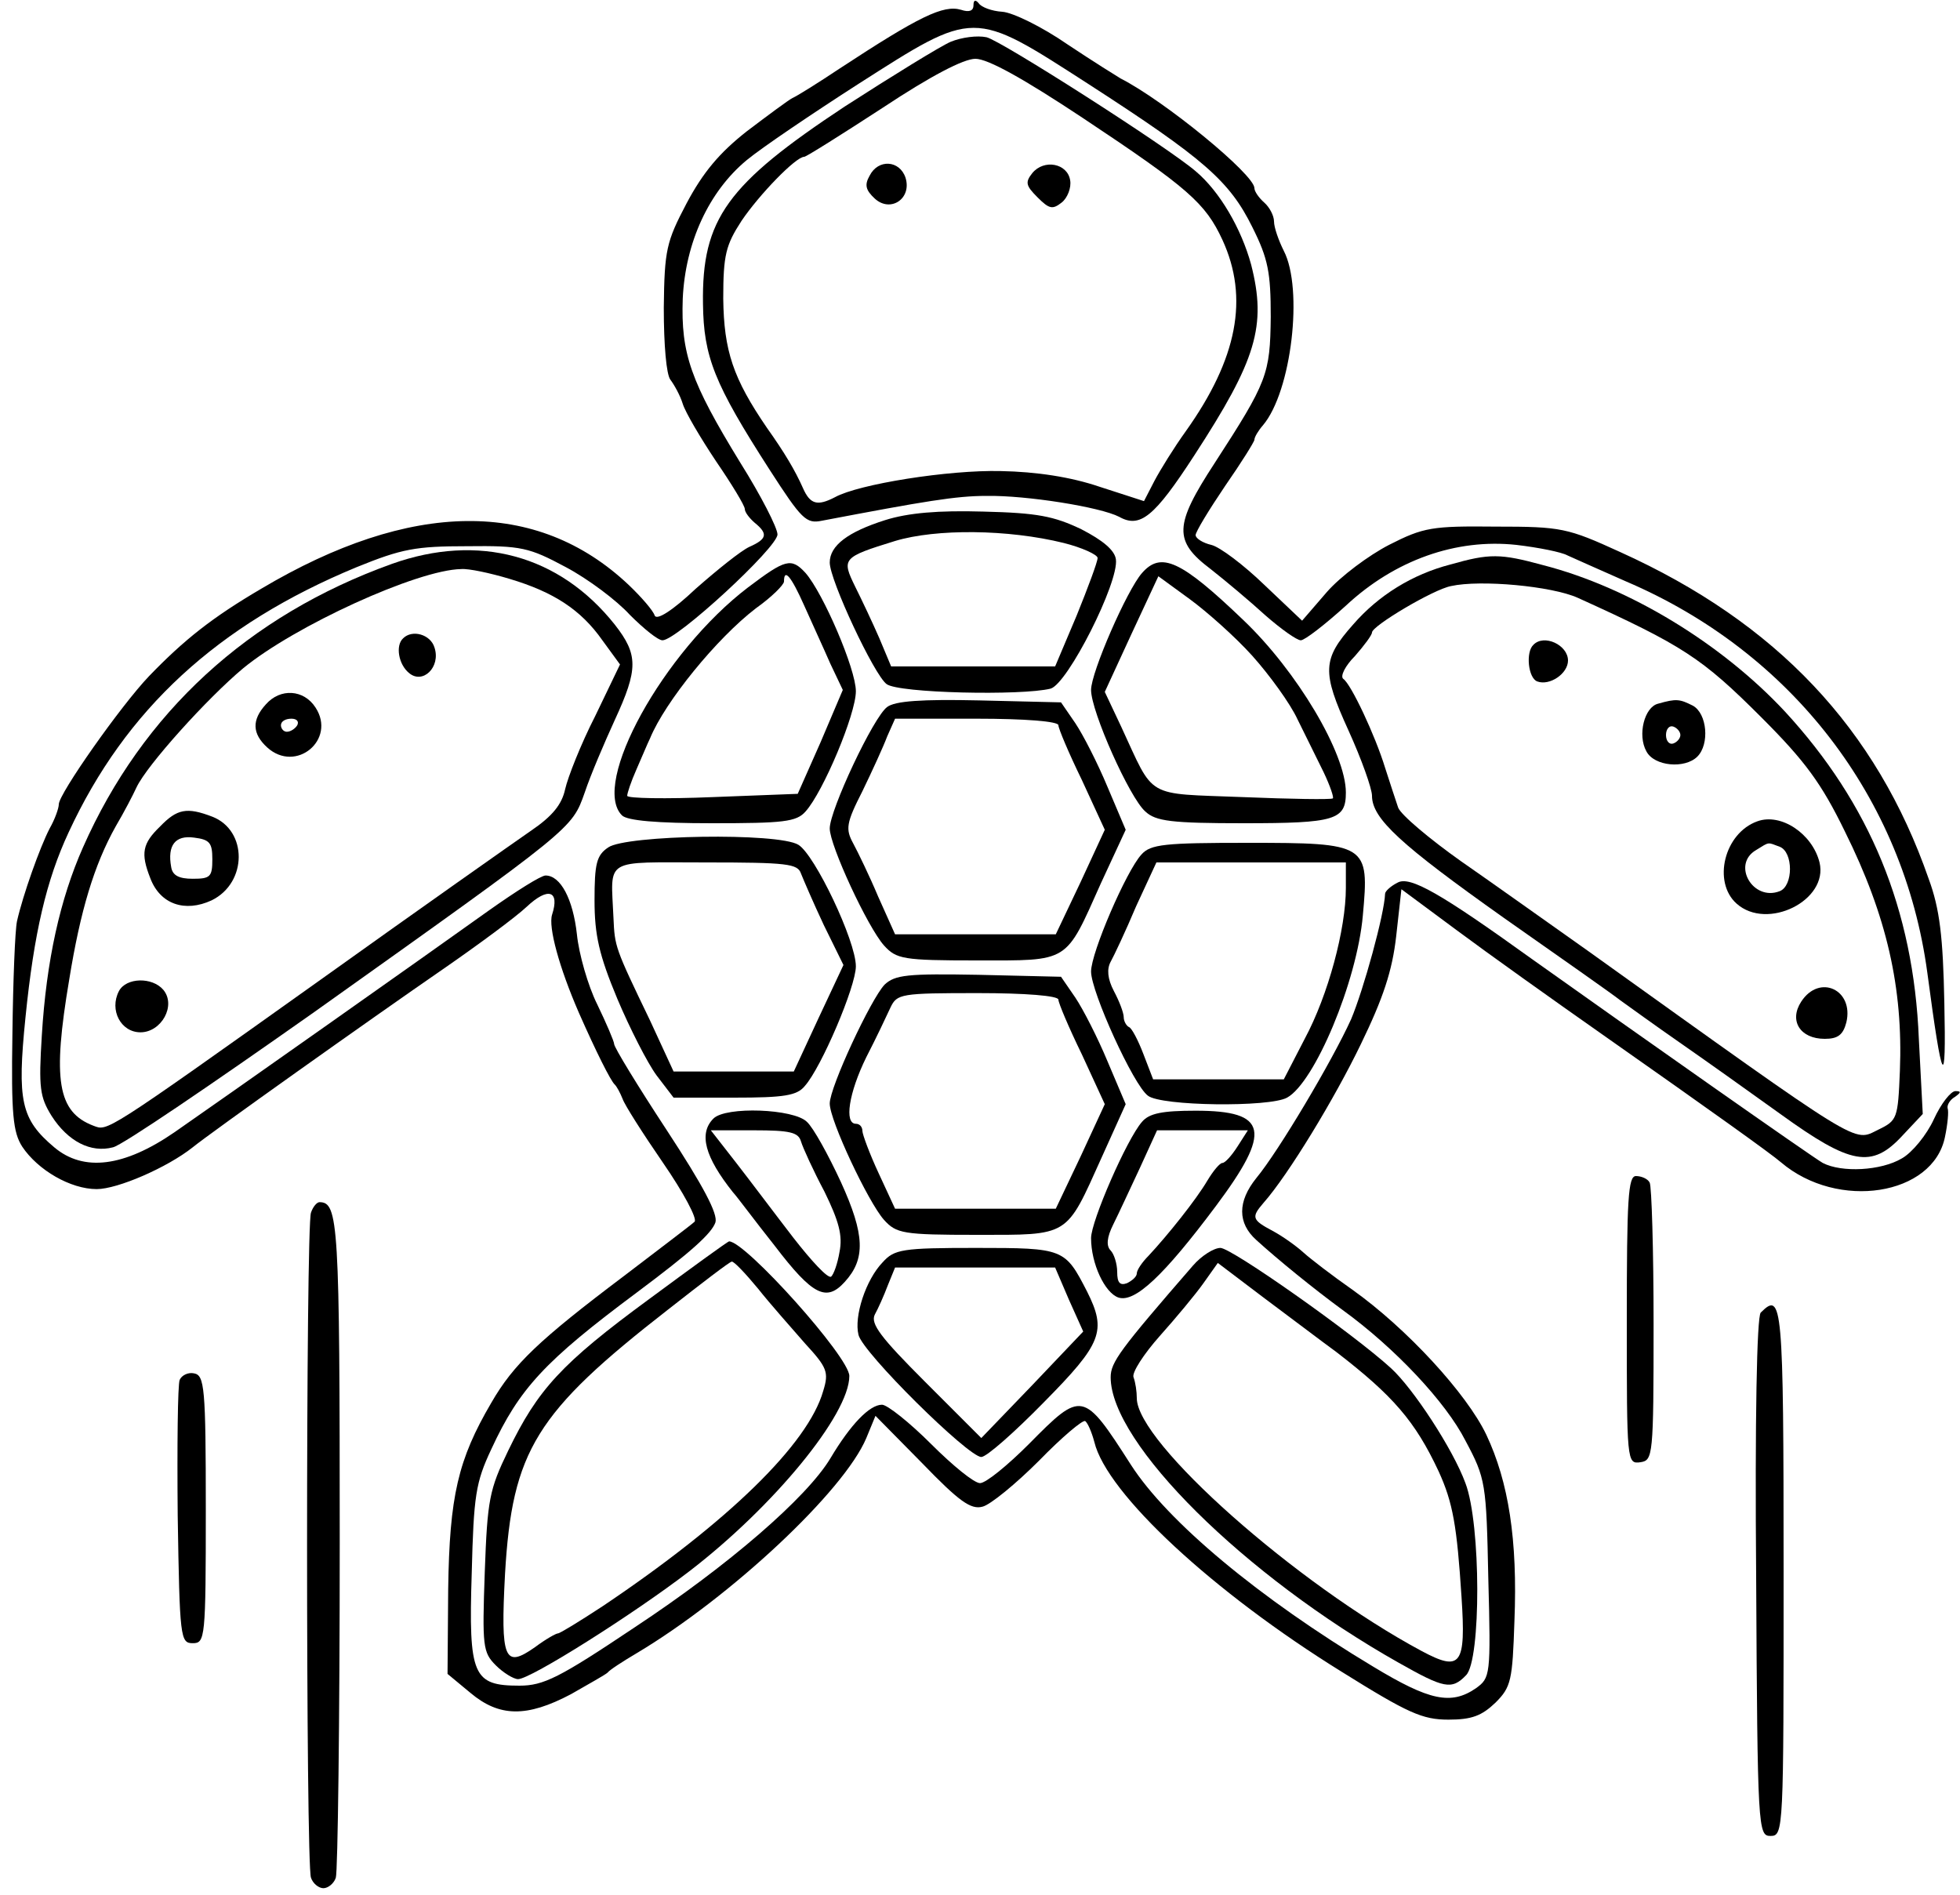
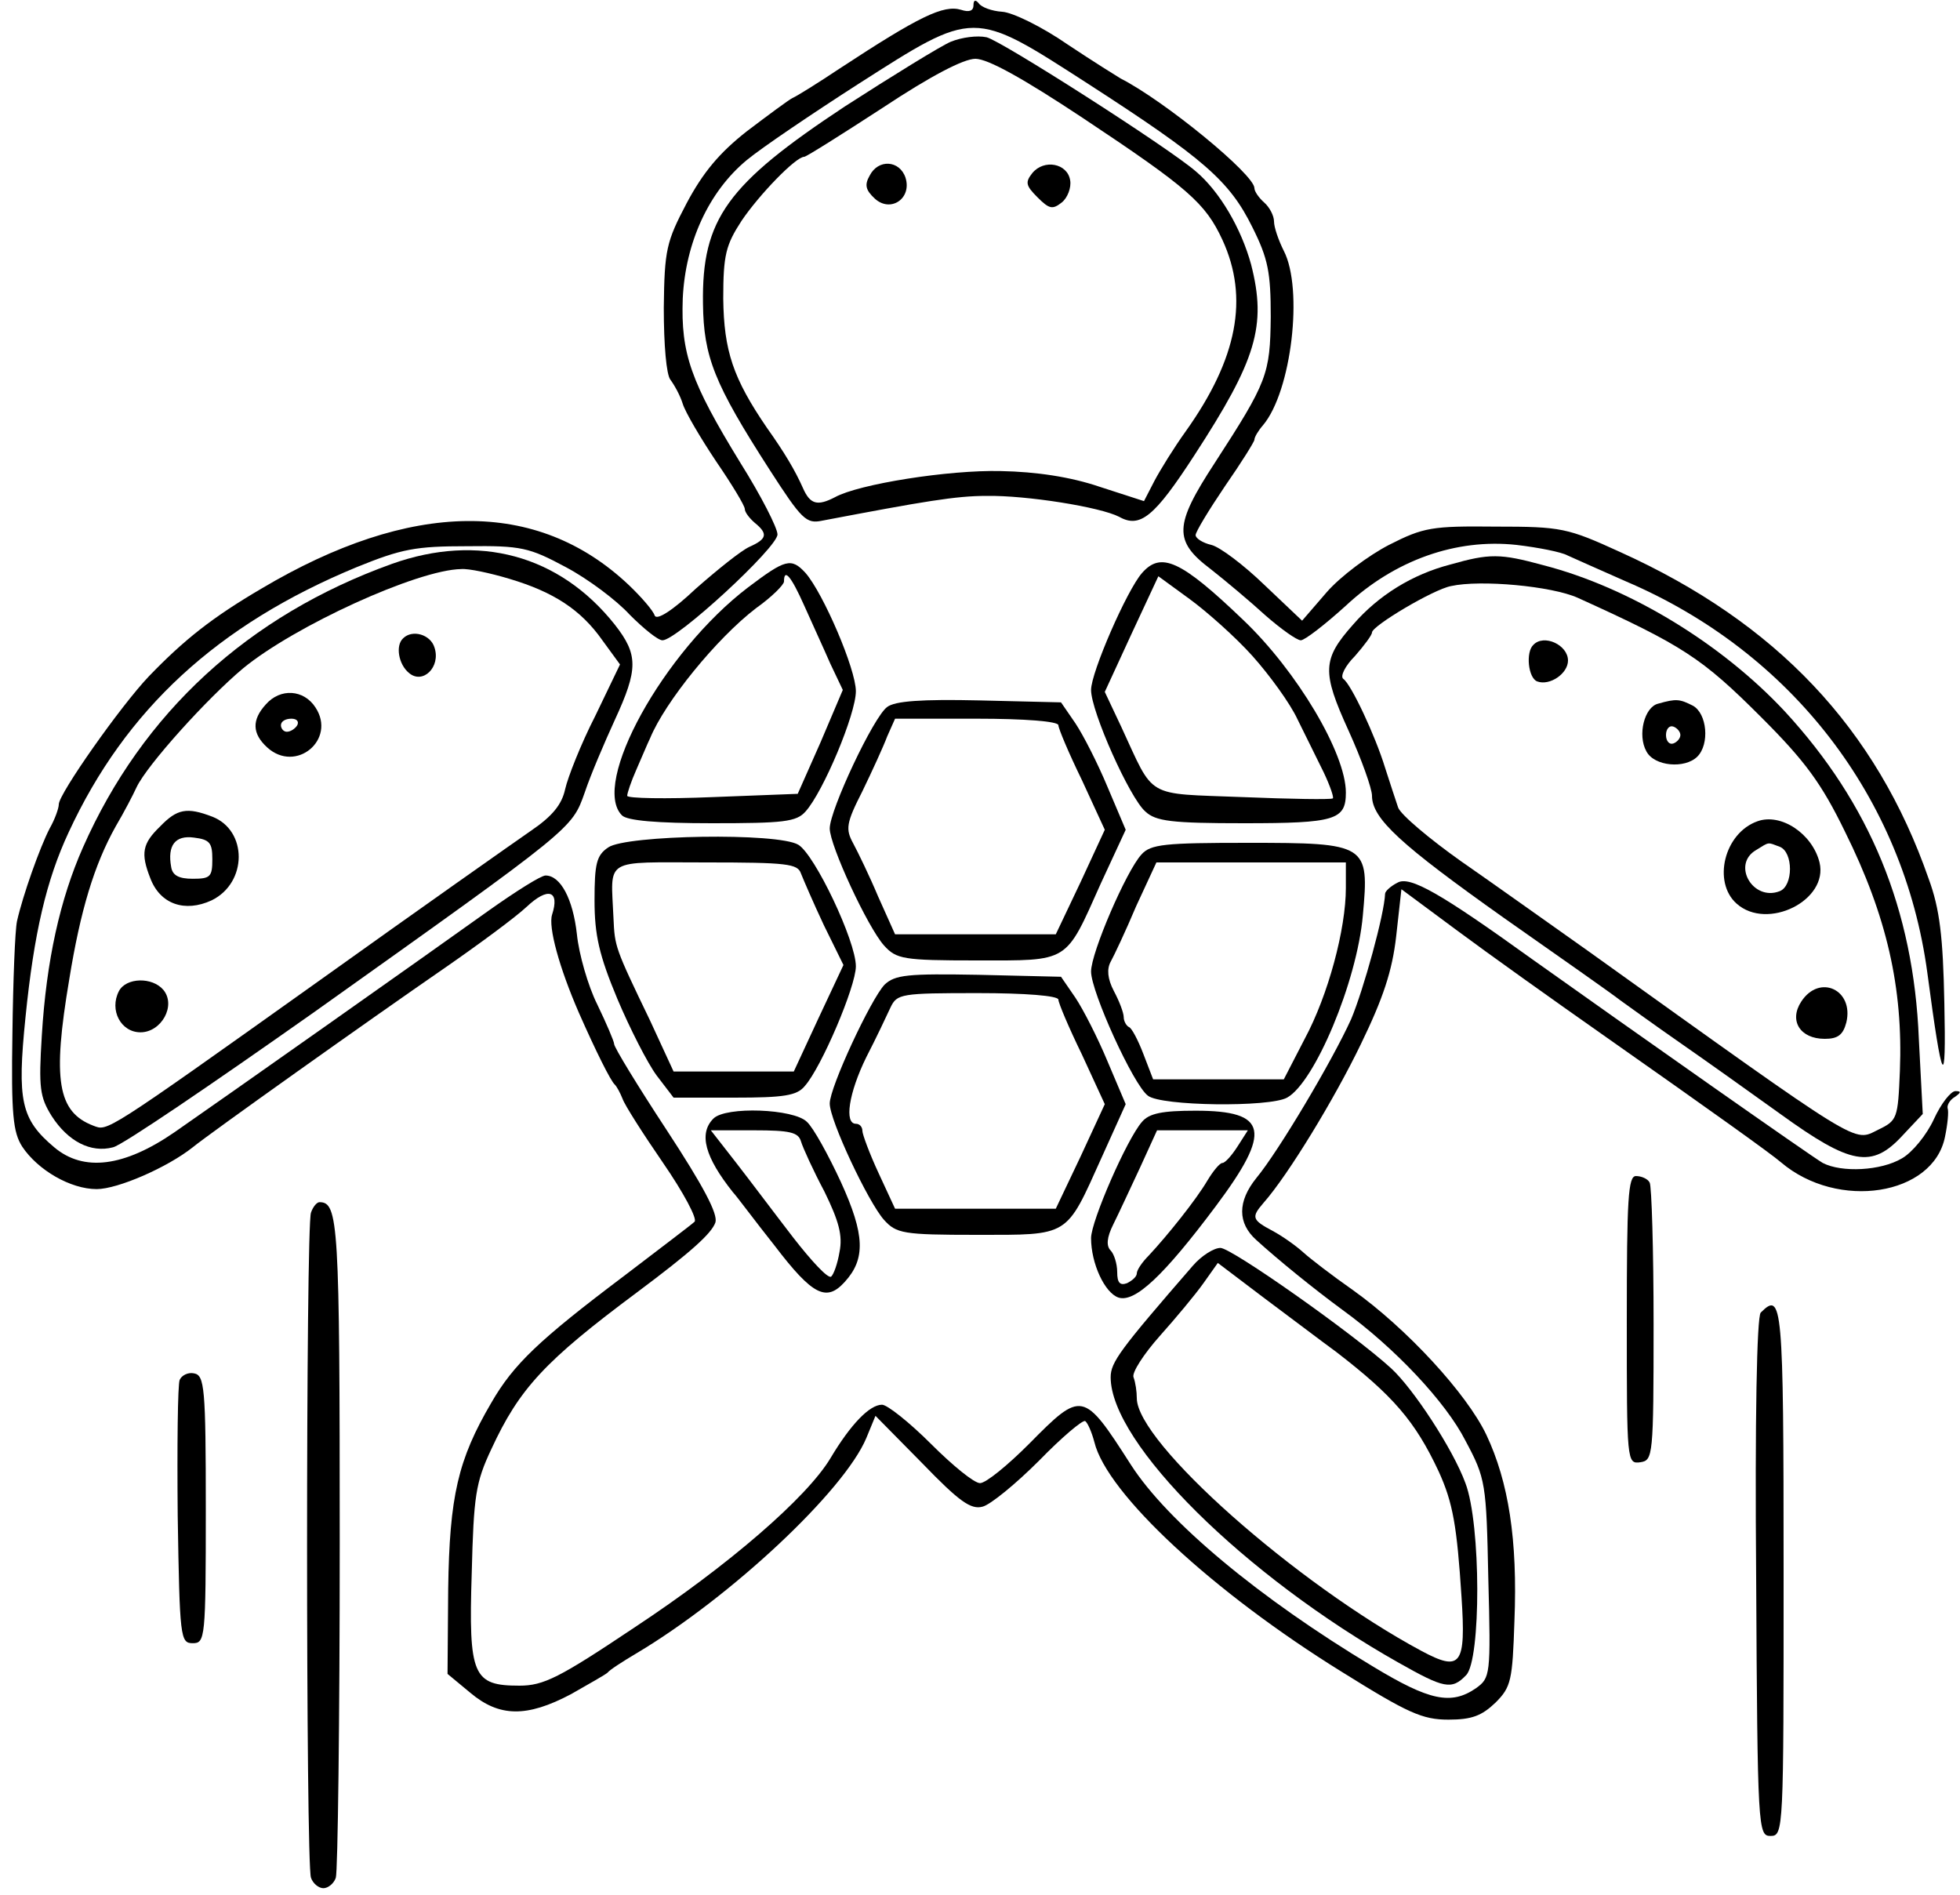
<svg xmlns="http://www.w3.org/2000/svg" version="1.0" viewBox="0 0 300 290" preserveAspectRatio="xMidYMid meet">
  <g transform="translate(0,290) scale(0.1,-0.1)" fill="#000000" stroke="none">
    <path d="M1490 2892 c0 -9 -7 -11 -19 -7 -27 8 -64 -10 -186 -90 -33 -22 -65 -42 -72 -45 -6 -3 -37 -26 -70 -51 -42 -33 -67 -63 -92 -110 -31 -59 -34 -71 -35 -160 0 -58 4 -102 10 -110 6 -8 15 -24 19 -37 4 -13 27 -52 51 -88 24 -35 44 -68 44 -73 0 -5 7 -14 15 -21 21 -17 19 -25 -8 -37 -13 -6 -49 -35 -82 -64 -36 -34 -60 -49 -63 -41 -2 7 -20 28 -40 47 -140 132 -333 130 -562 -6 -75 -44 -118 -78 -172 -134 -43 -45 -138 -180 -138 -196 0 -6 -6 -23 -14 -37 -15 -29 -41 -102 -50 -142 -3 -14 -6 -91 -7 -172 -2 -124 1 -151 15 -173 24 -36 74 -65 114 -65 32 0 108 33 147 64 27 22 269 194 385 274 52 36 109 78 126 94 33 31 51 25 39 -12 -6 -19 11 -81 41 -150 26 -59 49 -105 55 -110 3 -3 8 -12 12 -22 3 -9 31 -53 62 -98 31 -45 53 -86 48 -90 -4 -4 -53 -41 -108 -83 -130 -98 -169 -135 -203 -194 -51 -87 -64 -143 -66 -285 l-1 -130 35 -29 c44 -37 86 -38 154 -2 28 16 53 30 56 33 3 4 23 17 45 30 144 86 317 248 351 329 l14 34 71 -72 c57 -59 75 -72 93 -67 12 3 51 35 86 70 35 36 67 63 71 61 4 -3 10 -17 14 -32 19 -79 182 -230 379 -352 101 -63 123 -73 163 -73 36 0 51 6 72 26 24 24 26 34 29 125 5 124 -9 213 -43 285 -30 63 -122 163 -205 222 -30 21 -64 47 -75 57 -11 10 -32 25 -47 33 -32 17 -33 21 -14 43 38 43 109 160 149 243 34 70 48 112 54 165 l8 72 85 -63 c47 -35 148 -107 225 -161 168 -118 256 -181 271 -194 87 -74 233 -51 251 39 4 19 6 39 4 44 -1 5 4 13 11 17 10 7 10 9 1 9 -7 0 -22 -19 -33 -43 -11 -24 -33 -51 -49 -60 -32 -19 -92 -22 -121 -7 -16 9 -289 201 -445 312 -139 100 -187 128 -206 117 -10 -5 -19 -13 -19 -17 -1 -31 -33 -147 -52 -192 -29 -64 -111 -202 -145 -243 -29 -36 -29 -69 0 -95 33 -30 87 -74 132 -107 80 -58 158 -141 188 -200 31 -58 32 -65 35 -211 4 -149 3 -152 -19 -168 -38 -26 -71 -19 -157 33 -175 105 -315 222 -371 309 -73 114 -75 114 -156 32 -33 -33 -66 -60 -75 -60 -9 0 -42 27 -75 60 -33 33 -67 60 -75 60 -19 0 -48 -30 -79 -82 -36 -60 -156 -164 -300 -259 -115 -77 -139 -89 -176 -89 -71 0 -78 15 -73 172 3 119 6 139 30 190 43 93 82 135 223 240 83 62 114 90 120 107 4 13 -18 55 -75 142 -44 67 -80 126 -80 131 0 4 -12 32 -26 61 -14 28 -28 77 -31 107 -6 54 -25 90 -48 90 -7 0 -45 -24 -86 -53 -95 -68 -407 -288 -482 -340 -77 -53 -139 -61 -184 -23 -51 43 -57 71 -44 199 13 129 32 210 66 283 87 188 228 318 441 406 69 28 90 32 169 32 83 1 95 -2 151 -32 34 -18 78 -51 98 -73 21 -21 43 -39 50 -39 22 0 176 142 176 162 0 10 -25 59 -57 110 -76 124 -91 167 -88 251 4 86 40 164 98 212 23 19 100 71 170 116 180 115 175 115 352 1 178 -115 217 -149 252 -220 24 -48 28 -69 28 -137 -1 -88 -5 -99 -86 -224 -62 -95 -63 -119 -6 -162 23 -18 61 -50 84 -71 24 -21 48 -38 54 -38 6 0 37 24 69 53 75 70 169 103 261 93 34 -4 69 -11 78 -16 9 -4 49 -22 90 -40 253 -108 425 -331 461 -599 23 -173 29 -184 26 -46 -2 101 -7 144 -24 190 -80 230 -233 392 -472 500 -81 37 -90 39 -191 39 -97 1 -110 -1 -163 -28 -31 -16 -74 -48 -95 -72 l-38 -44 -58 55 c-31 30 -68 58 -81 61 -13 3 -24 10 -24 15 0 5 20 38 45 75 25 36 45 68 45 71 0 4 6 14 13 22 44 52 62 209 32 267 -8 16 -15 36 -15 45 0 9 -7 22 -15 29 -8 7 -15 17 -15 22 0 21 -138 134 -205 168 -5 3 -42 26 -81 52 -39 27 -84 49 -100 50 -16 1 -32 7 -36 13 -5 6 -8 5 -8 -3z" />
    <path d="M1455 2836 c-16 -7 -89 -52 -162 -99 -180 -119 -219 -172 -217 -302 1 -81 17 -122 102 -254 49 -76 56 -83 80 -78 158 30 205 38 252 38 61 1 174 -17 203 -32 32 -18 54 0 115 94 95 146 111 198 87 292 -15 55 -48 112 -85 143 -43 37 -298 200 -320 205 -14 3 -38 0 -55 -7z m203 -117 c161 -107 187 -130 213 -186 41 -89 23 -182 -56 -293 -18 -25 -39 -59 -48 -76 l-16 -31 -68 22 c-44 15 -97 23 -151 24 -80 2 -218 -20 -254 -40 -27 -14 -38 -11 -49 14 -12 27 -28 54 -55 92 -52 76 -66 118 -67 198 0 67 4 82 28 119 27 40 83 98 96 98 3 0 57 34 120 75 74 49 124 75 142 75 19 0 73 -30 165 -91z" />
    <path d="M1331 2631 c-8 -14 -6 -22 8 -35 24 -22 57 0 47 32 -9 27 -42 29 -55 3z" />
    <path d="M1580 2635 c-11 -14 -10 -19 8 -37 18 -18 23 -19 37 -8 9 7 15 23 13 34 -4 26 -40 33 -58 11z" />
-     <path d="M1355 2104 c-57 -18 -85 -39 -85 -65 0 -27 68 -172 87 -186 18 -14 207 -18 251 -7 26 7 105 163 100 198 -2 14 -20 29 -53 46 -42 20 -67 25 -150 27 -69 2 -115 -2 -150 -13z m273 -35 c28 -7 52 -18 52 -23 0 -6 -15 -46 -32 -88 l-33 -78 -126 0 -125 0 -18 43 c-10 23 -27 59 -37 79 -21 43 -20 45 61 70 63 19 173 18 258 -3z" />
    <path d="M600 2037 c-220 -79 -382 -228 -473 -434 -35 -79 -56 -173 -63 -288 -5 -80 -3 -94 15 -123 25 -39 60 -57 94 -48 14 3 152 97 308 207 399 284 394 280 414 336 9 27 30 76 46 111 36 78 36 100 0 146 -85 107 -209 140 -341 93z m180 -23 c67 -20 109 -47 142 -94 l27 -37 -38 -79 c-22 -43 -42 -94 -46 -112 -5 -23 -19 -41 -53 -64 -26 -18 -171 -120 -322 -228 -334 -238 -325 -231 -347 -223 -55 21 -63 70 -37 224 17 105 38 175 71 234 13 22 27 49 32 60 16 34 108 136 163 182 79 65 267 151 334 152 11 1 44 -6 74 -15z" />
    <path d="M617 1923 c-12 -11 -7 -40 9 -53 21 -18 49 9 39 39 -6 20 -34 28 -48 14z" />
    <path d="M407 1822 c-22 -24 -21 -45 2 -66 44 -40 106 12 74 61 -18 28 -54 30 -76 5z m48 -32 c-3 -5 -10 -10 -16 -10 -5 0 -9 5 -9 10 0 6 7 10 16 10 8 0 12 -4 9 -10z" />
    <path d="M245 1635 c-27 -26 -30 -41 -15 -79 15 -40 53 -53 94 -34 55 27 55 107 1 128 -39 15 -54 12 -80 -15z m80 -50 c0 -27 -3 -30 -30 -30 -21 0 -31 5 -33 18 -6 33 6 49 35 45 24 -3 28 -8 28 -33z" />
    <path d="M182 1383 c-15 -29 3 -63 33 -63 32 0 55 41 35 65 -17 20 -57 19 -68 -2z" />
    <path d="M2220 2036 c-58 -15 -110 -47 -149 -92 -47 -53 -48 -72 -7 -162 20 -44 36 -89 36 -100 0 -35 44 -75 202 -187 84 -59 164 -115 178 -126 14 -10 54 -39 90 -64 36 -25 105 -74 155 -110 108 -78 140 -84 187 -33 l31 33 -6 115 c-8 198 -75 360 -205 501 -97 104 -238 190 -370 224 -66 18 -82 18 -142 1z m195 -51 c161 -73 190 -92 281 -183 67 -67 92 -101 128 -175 64 -129 89 -239 84 -366 -3 -73 -4 -76 -33 -90 -39 -19 -19 -31 -445 274 -58 41 -145 103 -194 137 -48 34 -92 71 -96 82 -4 12 -13 39 -20 61 -15 49 -52 128 -64 136 -5 4 3 20 18 35 14 16 26 32 26 36 0 10 94 66 121 71 45 10 154 0 194 -18z" />
    <path d="M2347 1913 c-12 -11 -8 -51 6 -56 19 -7 47 12 47 32 0 24 -37 41 -53 24z" />
    <path d="M2538 1823 c-21 -5 -32 -48 -18 -73 12 -23 59 -27 78 -8 19 19 15 66 -7 78 -20 10 -25 11 -53 3z m34 -48 c0 -5 -5 -11 -11 -13 -6 -2 -11 4 -11 13 0 9 5 15 11 13 6 -2 11 -8 11 -13z" />
    <path d="M2690 1643 c-51 -18 -69 -93 -32 -126 47 -42 141 5 127 63 -11 44 -59 76 -95 63z m34 -39 c21 -8 21 -60 0 -68 -41 -16 -74 41 -36 63 21 13 17 12 36 5z" />
    <path d="M2757 1367 c-19 -29 -2 -57 36 -57 20 0 28 6 33 25 12 50 -41 75 -69 32z" />
    <path d="M1145 2001 c-130 -99 -241 -301 -193 -349 8 -8 53 -12 138 -12 109 0 129 2 143 18 27 30 77 149 77 184 0 34 -50 150 -77 181 -22 24 -31 21 -88 -22z m86 -28 c12 -27 30 -66 40 -89 l19 -40 -34 -80 -35 -79 -130 -5 c-72 -3 -131 -2 -131 2 0 4 6 22 14 40 8 18 17 40 21 48 23 56 102 153 162 199 24 17 43 36 43 41 0 21 11 8 31 -37z" />
    <path d="M1748 2023 c-23 -26 -78 -152 -78 -179 0 -33 59 -165 83 -186 16 -15 40 -18 151 -18 140 0 156 5 156 47 0 60 -75 186 -157 264 -96 92 -126 105 -155 72z m169 -127 c26 -29 58 -73 69 -97 12 -24 30 -61 40 -81 10 -21 16 -39 14 -40 -3 -2 -65 -1 -138 2 -151 6 -134 -4 -186 108 l-25 53 41 89 41 88 48 -35 c26 -19 70 -58 96 -87z" />
    <path d="M1358 1818 c-21 -15 -88 -158 -88 -186 0 -26 58 -151 83 -179 19 -21 29 -23 142 -23 143 0 135 -5 190 118 l38 82 -28 66 c-15 36 -37 79 -49 97 l-22 32 -125 3 c-89 2 -129 -1 -141 -10z m262 -28 c0 -5 16 -43 36 -84 l35 -76 -37 -80 -38 -80 -123 0 -123 0 -26 58 c-13 31 -31 68 -38 81 -12 22 -11 31 14 80 15 31 32 68 38 84 l12 27 125 0 c73 0 125 -4 125 -10z" />
    <path d="M931 1603 c-18 -12 -21 -25 -21 -81 0 -53 7 -84 35 -151 19 -45 46 -98 60 -117 l26 -34 93 0 c76 0 96 3 108 18 25 28 78 152 78 183 0 39 -63 171 -88 186 -31 19 -264 15 -291 -4z m295 -40 c4 -10 19 -45 35 -79 l30 -61 -38 -81 -38 -82 -92 0 -92 0 -36 78 c-54 112 -54 113 -56 157 -4 93 -17 85 141 85 125 0 141 -2 146 -17z" />
    <path d="M1747 1592 c-23 -25 -77 -150 -77 -179 0 -31 65 -174 87 -190 20 -16 186 -18 213 -3 42 23 107 177 116 279 10 109 7 111 -176 111 -127 0 -149 -2 -163 -18z m313 -51 c0 -63 -27 -164 -63 -231 l-32 -62 -100 0 -100 0 -15 39 c-8 21 -18 40 -22 41 -4 2 -8 9 -8 15 0 7 -7 25 -15 40 -10 19 -11 34 -5 45 5 9 23 47 39 85 l31 67 145 0 145 0 0 -39z" />
    <path d="M1354 1393 c-21 -22 -84 -157 -84 -182 0 -26 59 -151 83 -178 19 -21 29 -23 142 -23 143 0 136 -4 191 118 l37 82 -28 66 c-15 36 -37 79 -49 97 l-22 32 -126 3 c-109 2 -128 0 -144 -15z m266 -23 c0 -5 16 -43 36 -84 l35 -76 -37 -80 -38 -80 -123 0 -123 0 -25 54 c-14 30 -25 60 -25 65 0 6 -4 11 -10 11 -18 0 -11 47 16 102 15 29 31 63 37 76 10 21 16 22 134 22 72 0 123 -4 123 -10z" />
    <path d="M1092 1188 c-23 -23 -13 -59 30 -113 5 -5 33 -43 64 -82 58 -76 79 -86 107 -55 32 35 31 72 -6 153 -19 41 -42 83 -52 92 -20 20 -124 24 -143 5z m134 -35 c3 -10 19 -45 36 -77 22 -45 28 -67 23 -92 -3 -18 -9 -35 -13 -38 -5 -3 -30 24 -58 60 -27 35 -66 87 -87 114 l-39 50 66 0 c55 0 68 -3 72 -17z" />
    <path d="M1748 1183 c-23 -26 -78 -152 -78 -178 0 -39 21 -84 42 -91 25 -8 69 33 149 140 86 115 80 146 -31 146 -51 0 -71 -4 -82 -17z m146 -38 c-9 -14 -19 -25 -23 -25 -4 0 -14 -12 -23 -27 -17 -29 -61 -84 -90 -115 -10 -10 -18 -22 -18 -27 0 -5 -7 -11 -15 -15 -11 -4 -15 1 -15 17 0 13 -5 28 -10 33 -7 7 -6 20 4 40 8 16 26 55 41 87 l26 57 70 0 69 0 -16 -25z" />
    <path d="M2490 879 c0 -217 0 -220 21 -217 19 3 20 9 20 211 0 114 -3 212 -6 217 -3 6 -13 10 -21 10 -12 0 -14 -35 -14 -221z" />
    <path d="M476 1044 c-8 -20 -8 -998 0 -1018 3 -9 12 -16 19 -16 7 0 16 7 19 16 3 9 6 239 6 513 0 490 -2 521 -31 521 -4 0 -10 -7 -13 -16z" />
-     <path d="M994 912 c-135 -99 -171 -139 -216 -232 -29 -60 -32 -75 -36 -186 -4 -114 -3 -123 17 -143 11 -11 27 -21 34 -21 19 0 176 99 262 165 129 99 245 240 245 299 0 29 -159 206 -184 206 -2 0 -57 -40 -122 -88z m166 16 c19 -24 52 -61 72 -84 34 -37 37 -44 28 -73 -23 -81 -145 -200 -337 -329 -35 -23 -66 -42 -69 -42 -3 0 -19 -9 -35 -21 -47 -33 -53 -20 -46 112 11 189 47 247 250 405 51 40 94 73 97 73 3 1 21 -18 40 -41z" />
-     <path d="M1351 968 c-26 -27 -44 -83 -37 -111 6 -27 168 -187 188 -187 8 0 51 38 96 84 89 90 96 109 66 169 -34 66 -35 67 -170 67 -113 0 -125 -2 -143 -22z m285 -57 l22 -49 -78 -82 -78 -81 -86 86 c-68 68 -84 89 -77 103 5 9 14 29 20 45 l11 27 122 0 123 0 21 -49z" />
    <path d="M1826 963 c-112 -129 -126 -148 -126 -171 0 -101 205 -304 441 -437 69 -39 81 -42 103 -19 23 23 23 231 -1 294 -19 52 -80 145 -114 176 -58 53 -244 184 -261 184 -10 0 -29 -12 -42 -27z m219 -132 c87 -67 121 -106 157 -183 22 -48 28 -84 35 -192 7 -105 -1 -115 -61 -83 -192 103 -436 319 -436 387 0 10 -2 24 -5 32 -3 7 16 36 40 63 25 28 55 64 67 81 l22 31 70 -53 c39 -29 89 -67 111 -83z" />
    <path d="M2695 891 c-6 -6 -9 -165 -7 -405 2 -387 3 -396 22 -396 20 0 20 8 20 405 0 412 -2 429 -35 396z" />
    <path d="M275 788 c-3 -7 -4 -101 -3 -208 3 -187 4 -195 23 -195 19 0 20 7 20 205 0 187 -2 205 -18 208 -9 2 -19 -3 -22 -10z" />
  </g>
</svg>